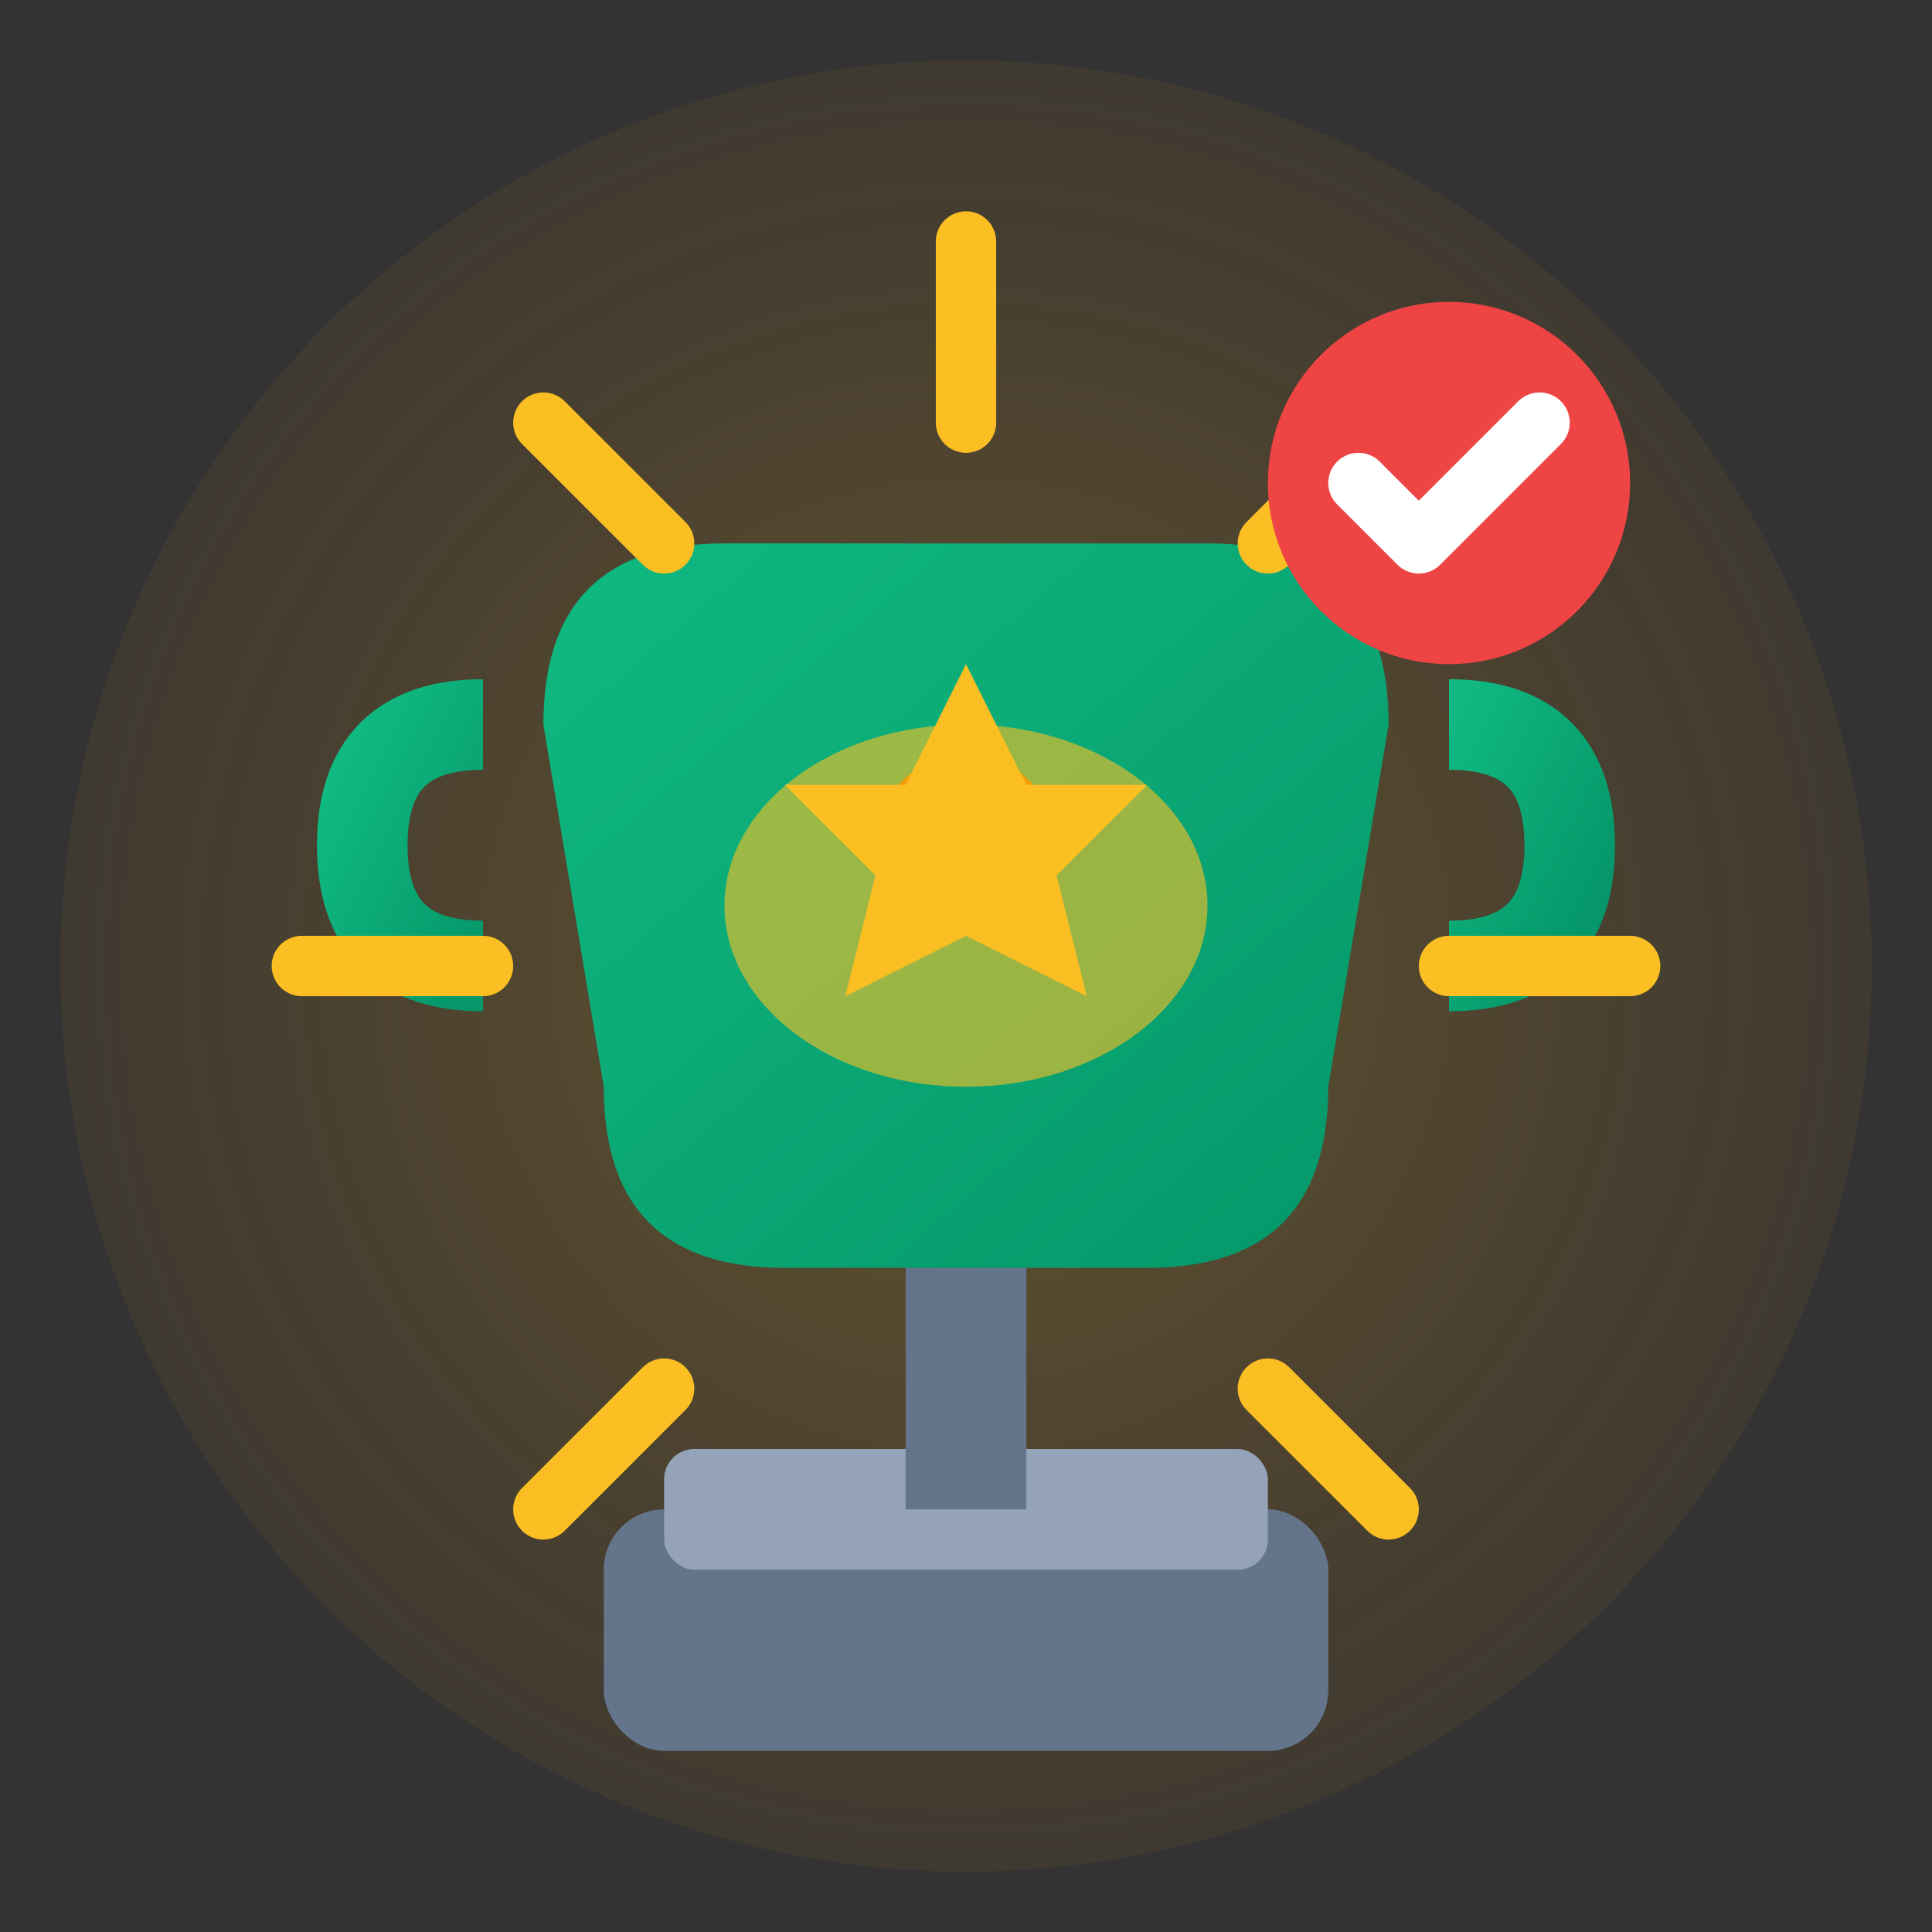
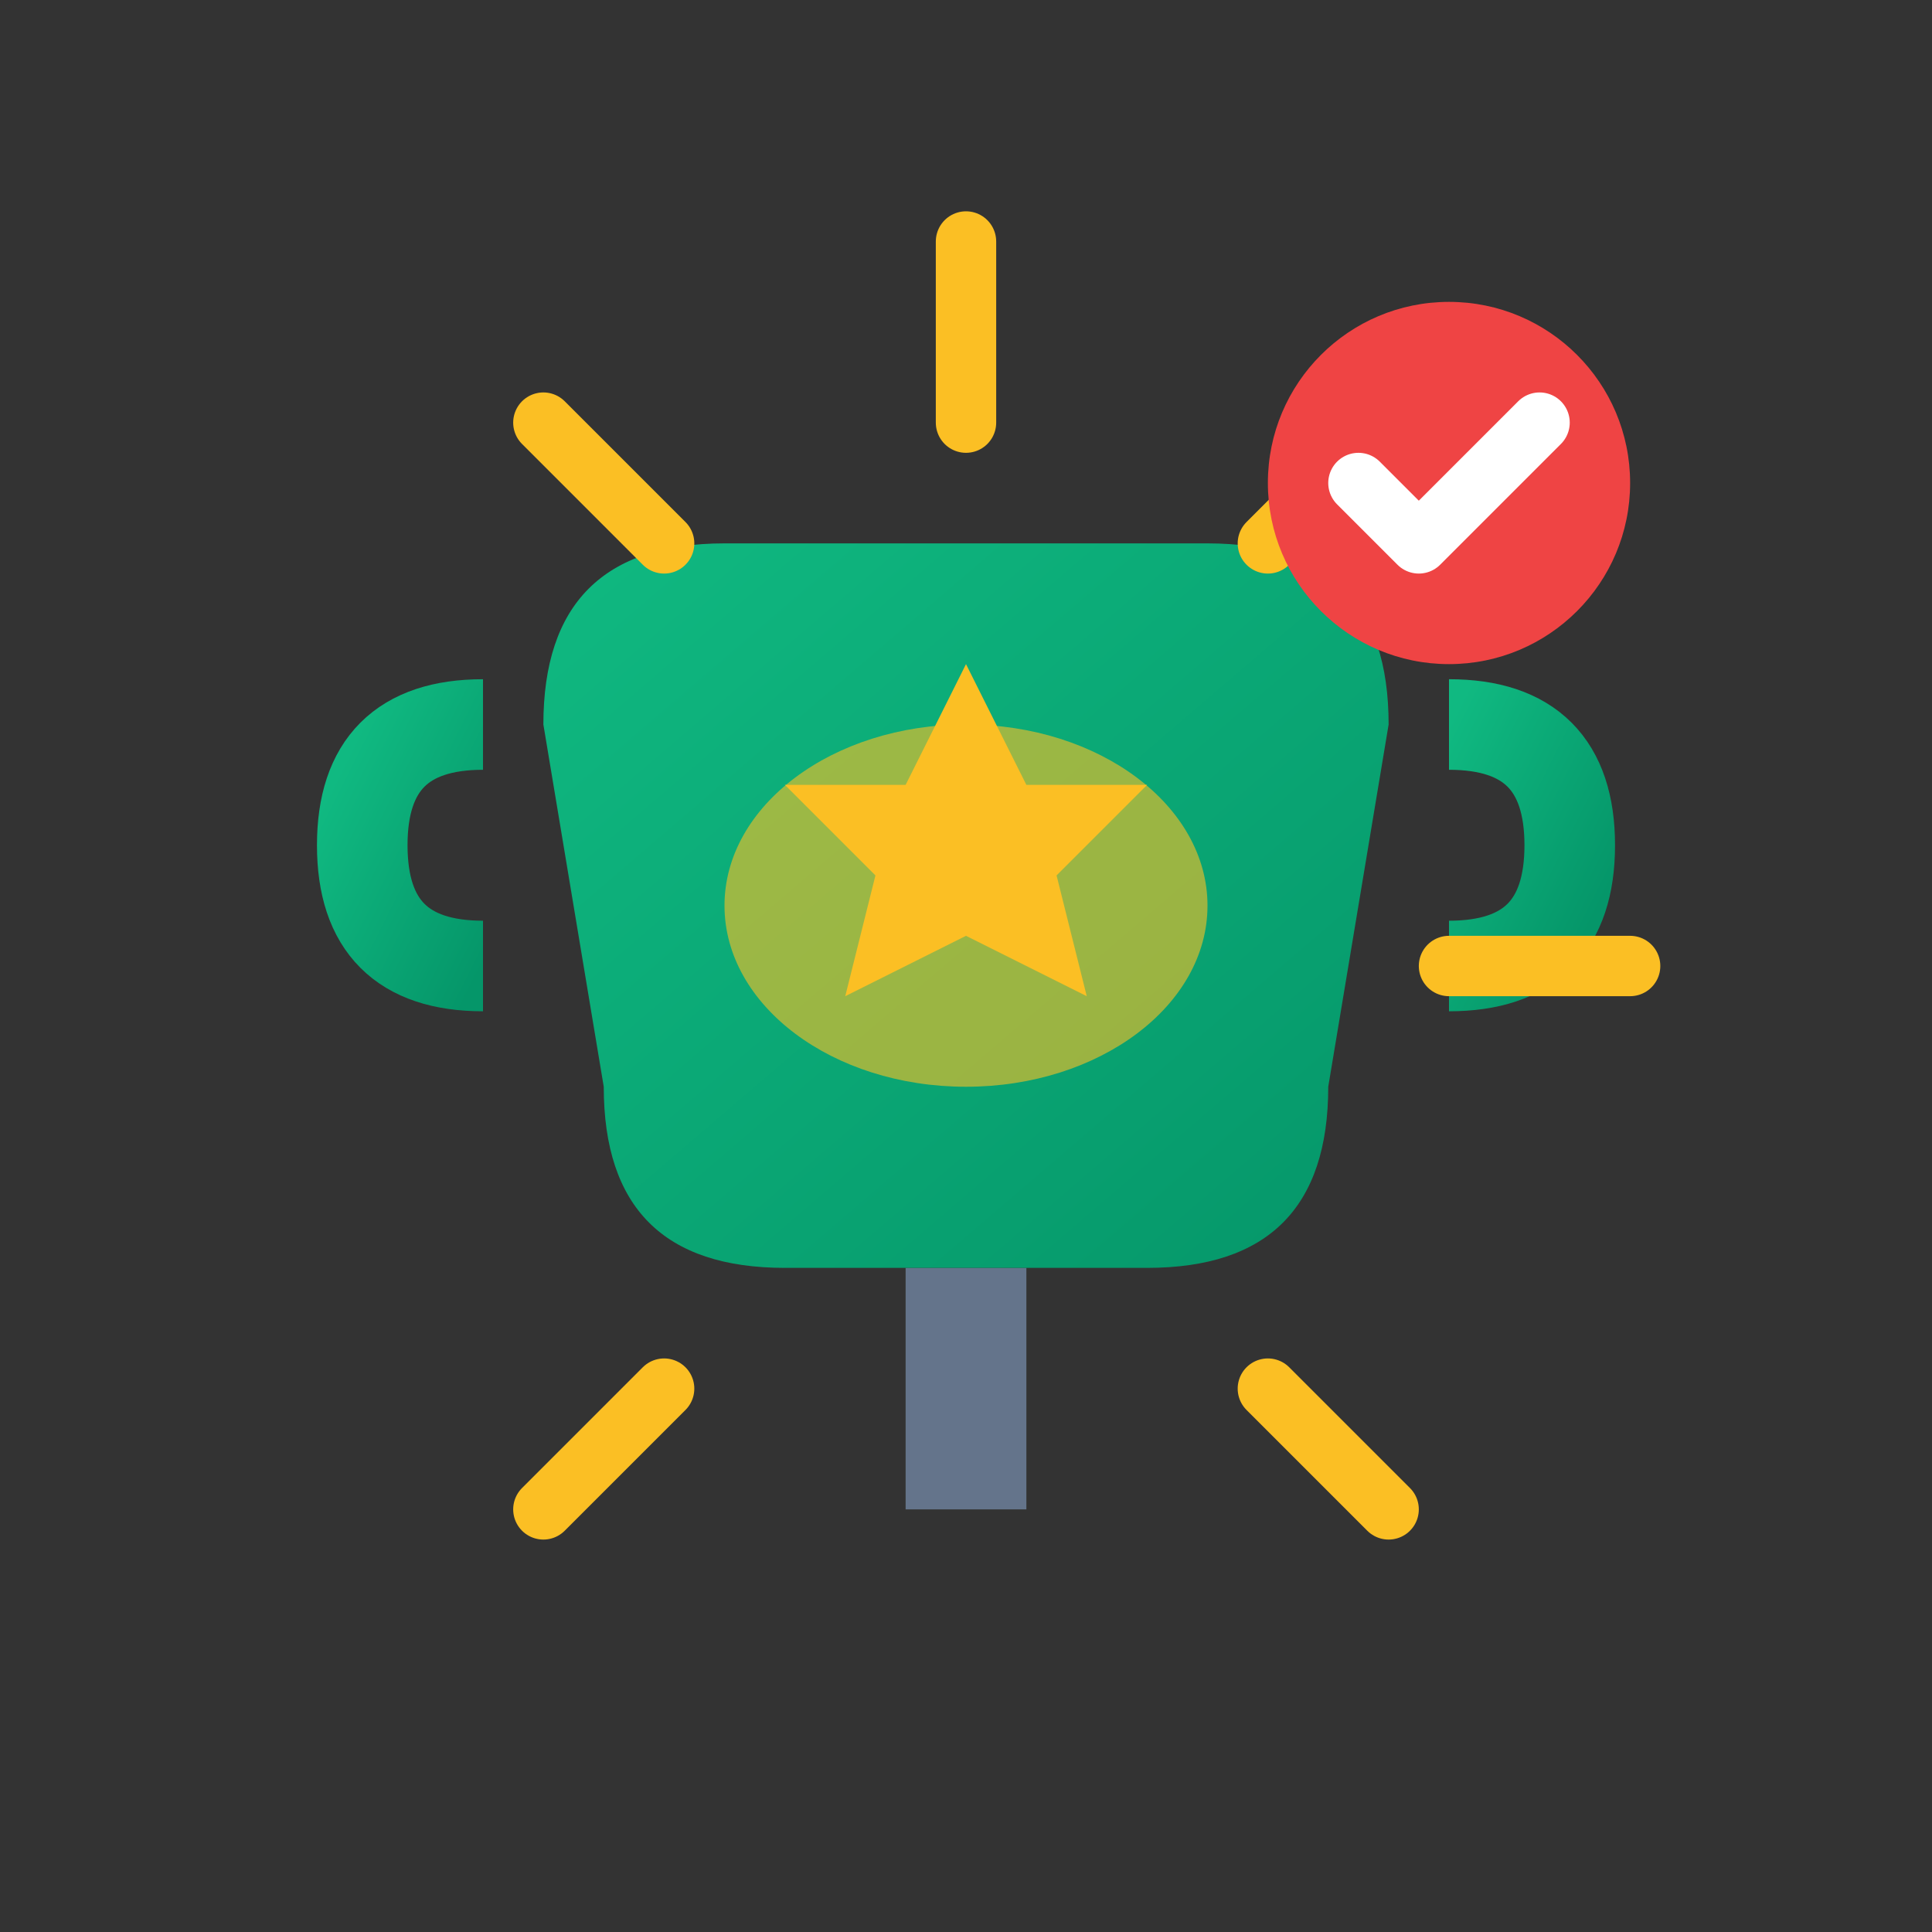
<svg xmlns="http://www.w3.org/2000/svg" width="64" height="64" viewBox="0 0 64 64" fill="none">
  <rect x="0" y="0" width="64" height="64" fill="#333333" stroke="none" />
  <defs>
    <linearGradient id="confidenceGrad" x1="0%" y1="0%" x2="100%" y2="100%">
      <stop offset="0%" style="stop-color:#10b981;stop-opacity:1" />
      <stop offset="100%" style="stop-color:#059669;stop-opacity:1" />
    </linearGradient>
    <radialGradient id="glowGrad" cx="50%" cy="50%" r="50%">
      <stop offset="0%" style="stop-color:#fbbf24;stop-opacity:0.8" />
      <stop offset="100%" style="stop-color:#f59e0b;stop-opacity:0.2" />
    </radialGradient>
  </defs>
-   <circle cx="32" cy="32" r="30" fill="url(#glowGrad)" opacity="0.3" />
-   <rect x="20" y="50" width="24" height="8" rx="2" fill="#64748b" />
-   <rect x="22" y="48" width="20" height="4" rx="1" fill="#94a3b8" />
  <rect x="30" y="42" width="4" height="8" fill="#64748b" />
  <path d="M18 24 Q18 18 24 18 L40 18 Q46 18 46 24 L44 36 Q44 42 38 42 L26 42 Q20 42 20 36 Z" fill="url(#confidenceGrad)" />
  <path d="M16 24 Q12 24 12 28 Q12 32 16 32" stroke="url(#confidenceGrad)" stroke-width="3" fill="none" />
  <path d="M48 24 Q52 24 52 28 Q52 32 48 32" stroke="url(#confidenceGrad)" stroke-width="3" fill="none" />
  <ellipse cx="32" cy="30" rx="8" ry="6" fill="#fbbf24" opacity="0.6" />
-   <circle cx="32" cy="28" r="3" fill="#f59e0b" />
  <path d="M32 22 L34 26 L38 26 L35 29 L36 33 L32 31 L28 33 L29 29 L26 26 L30 26 Z" fill="#fbbf24" />
  <path d="M32 8 L32 14" stroke="#fbbf24" stroke-width="2" stroke-linecap="round" />
  <path d="M46 14 L42 18" stroke="#fbbf24" stroke-width="2" stroke-linecap="round" />
  <path d="M54 32 L48 32" stroke="#fbbf24" stroke-width="2" stroke-linecap="round" />
  <path d="M46 50 L42 46" stroke="#fbbf24" stroke-width="2" stroke-linecap="round" />
  <path d="M18 14 L22 18" stroke="#fbbf24" stroke-width="2" stroke-linecap="round" />
-   <path d="M10 32 L16 32" stroke="#fbbf24" stroke-width="2" stroke-linecap="round" />
  <path d="M18 50 L22 46" stroke="#fbbf24" stroke-width="2" stroke-linecap="round" />
  <circle cx="48" cy="16" r="6" fill="#ef4444" />
  <path d="M45 16 L47 18 L51 14" stroke="white" stroke-width="2" stroke-linecap="round" stroke-linejoin="round" />
</svg>